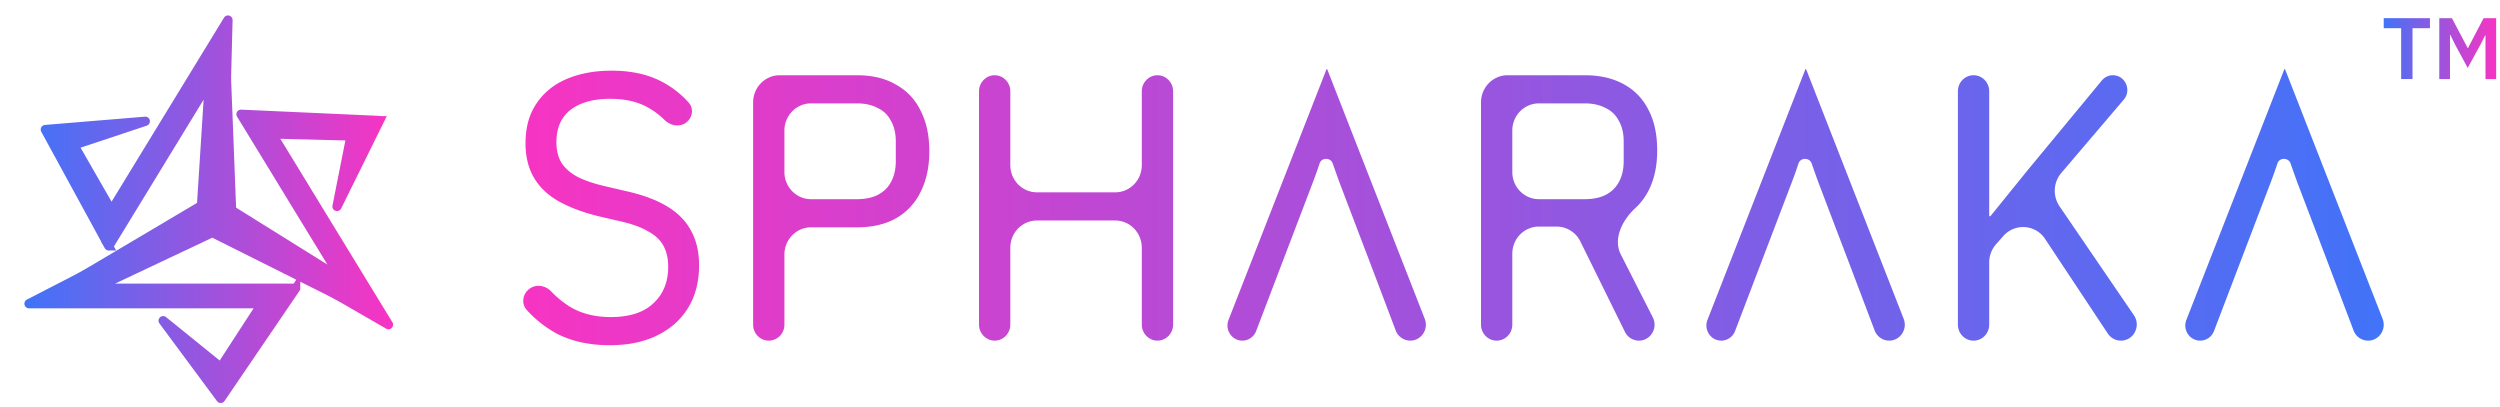
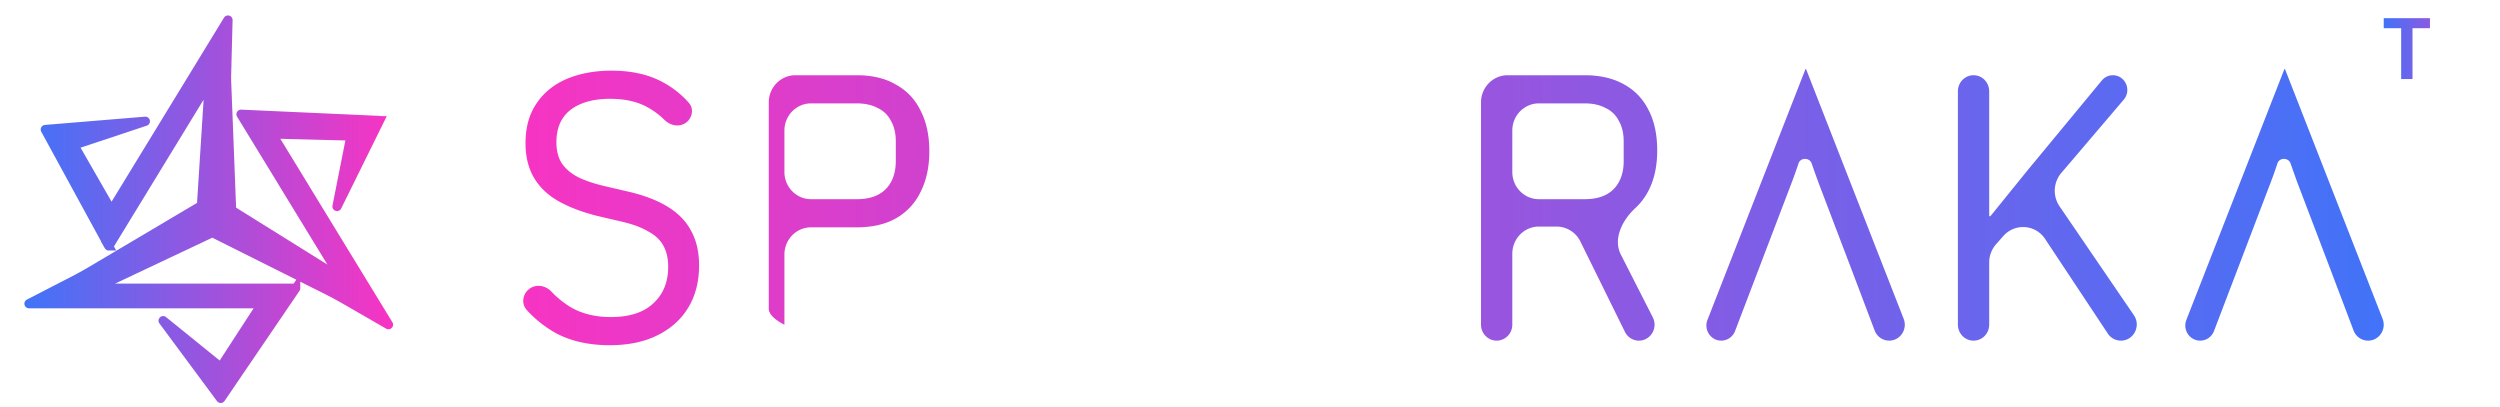
<svg xmlns="http://www.w3.org/2000/svg" fill="none" viewBox="0 0 344 56">
  <path fill="url(#a)" d="m48.782 41.812-19.555-13.04a.025.025 0 0 0-.025-.001L3.982 41.766c-.023.012-.014.046.011.046h31.984c.02 0 .031.022.02.038l-5.61 8.639a.024.024 0 0 1-.036.005l-7.886-6.385c-.023-.018-.052.01-.035.033l7.921 10.69c.01.014.03.014.04 0l10.314-15.156a.024.024 0 0 0-.02-.038H13.21c-.026 0-.034-.036-.01-.047l16.004-7.56a.024.024 0 0 1 .022 0l19.556 9.78Z" />
  <path fill="url(#b)" d="m8.95 39.394 21.73-9.478a.025.025 0 0 0 .015-.022l.697-27.133c0-.025-.032-.035-.045-.013l-15.99 26.167a.024.024 0 0 1-.042 0L10.2 20.003a.024.024 0 0 1 .014-.035l9.787-3.256c.028-.01.02-.05-.01-.048L6.236 17.8a.024.024 0 0 0-.02.036l8.738 16.016a.025.025 0 0 0 .043.001l13.735-22.479c.014-.021.047-.01.046.015l-1.073 16.877a.024.024 0 0 1-.012.02L8.95 39.393Z" />
  <path fill="url(#c)" d="M31.076 8.017 28.9 30.533a.024.024 0 0 0 .012.024l24.526 14.136c.022.013.046-.012.033-.034L42.014 25.913v-.004a.003.003 0 0 0 .002-.004l-4.527-7.407a.024.024 0 0 1 .022-.037l10.725.272c.015 0 .027.014.024.029l-1.911 9.643c-.006.028.033.042.046.016l5.84-11.829a.024.024 0 0 0-.02-.035l-19.051-.86c-.02 0-.033.02-.022.037l5.728 9.373-.001.004a.003.003 0 0 0-.001.003l8.002 13.093c.013.022-.012.047-.034.033L31.9 28.925a.024.024 0 0 1-.012-.02l-.812-20.888Z" />
  <path stroke="url(#d)" stroke-width="1.223" d="m48.782 41.812-19.555-13.04a.025.025 0 0 0-.025-.001L3.982 41.766c-.023.012-.014.046.011.046h31.984c.02 0 .031.022.02.038l-5.61 8.639a.024.024 0 0 1-.036.005l-7.886-6.385c-.023-.018-.052.01-.035.033l7.921 10.69c.01.014.03.014.04 0l10.314-15.156a.024.024 0 0 0-.02-.038H13.21c-.026 0-.034-.036-.01-.047l16.004-7.56a.024.024 0 0 1 .022 0l19.556 9.78Z" />
  <path stroke="url(#e)" stroke-width="1.223" d="m8.95 39.394 21.73-9.478a.025.025 0 0 0 .015-.022l.697-27.133c0-.025-.032-.035-.045-.013l-15.99 26.167a.024.024 0 0 1-.042 0L10.2 20.003a.024.024 0 0 1 .014-.035l9.787-3.256c.028-.01.02-.05-.01-.048L6.236 17.8a.024.024 0 0 0-.02.036l8.738 16.016a.025.025 0 0 0 .043.001l13.735-22.479c.014-.021.047-.01.046.015l-1.073 16.877a.024.024 0 0 1-.012.02L8.95 39.393Z" />
  <path stroke="url(#f)" stroke-width="1.223" d="M31.076 8.017 28.9 30.533a.024.024 0 0 0 .012.024l24.526 14.136c.022.013.046-.012.033-.034L42.014 25.913v-.004a.003.003 0 0 0 .002-.004l-4.527-7.407a.024.024 0 0 1 .022-.037l10.725.272c.015 0 .027.014.024.029l-1.911 9.643c-.006.028.033.042.046.016l5.84-11.829a.024.024 0 0 0-.02-.035l-19.051-.86c-.02 0-.033.02-.022.037l5.728 9.373-.001.004a.003.003 0 0 0-.001.003l8.002 13.093c.013.022-.012.047-.034.033L31.9 28.925a.024.024 0 0 1-.012-.02l-.812-20.888Z" />
  <path fill="url(#g)" d="M84.15 9.725c2.7 0 5.007.505 6.92 1.516a12.966 12.966 0 0 1 3.702 2.888c.733.819.516 2.083-.362 2.737-.905.675-2.163.44-2.967-.357a10.409 10.409 0 0 0-2.27-1.71c-1.4-.801-3.143-1.202-5.228-1.202-2.289 0-4.1.505-5.433 1.516-1.298 1.012-1.948 2.495-1.948 4.448 0 1.15.24 2.11.718 2.878.513.767 1.265 1.412 2.256 1.935.99.489 2.238.908 3.741 1.256l2.922.68c2.323.524 4.22 1.239 5.689 2.146 1.469.907 2.546 2.023 3.23 3.348.717 1.326 1.075 2.895 1.075 4.708 0 2.233-.495 4.17-1.486 5.809-.99 1.639-2.41 2.912-4.255 3.819-1.81.906-3.997 1.36-6.56 1.36-2.87 0-5.348-.558-7.432-1.674a15.87 15.87 0 0 1-3.982-3.172c-.748-.822-.59-2.099.253-2.82.913-.782 2.27-.609 3.105.26.87.905 1.796 1.648 2.777 2.227 1.538.871 3.349 1.307 5.433 1.307 2.563 0 4.51-.628 5.843-1.883 1.367-1.256 2.05-2.93 2.05-5.023 0-1.15-.222-2.127-.666-2.93-.444-.802-1.162-1.465-2.153-1.988-.957-.558-2.221-1.011-3.793-1.36l-2.921-.68c-2.153-.524-3.98-1.204-5.484-2.041s-2.649-1.919-3.434-3.244c-.786-1.326-1.18-2.913-1.18-4.761 0-2.163.496-3.976 1.486-5.441.991-1.5 2.376-2.634 4.153-3.402 1.81-.767 3.878-1.15 6.201-1.15Z" />
-   <path fill="url(#h)" fill-rule="evenodd" d="M117.879 10.352c2.153 0 3.964.436 5.433 1.308 1.503.837 2.632 2.04 3.383 3.61.786 1.535 1.179 3.384 1.179 5.547 0 2.127-.393 3.976-1.179 5.545a8.271 8.271 0 0 1-3.383 3.663c-1.469.837-3.28 1.256-5.433 1.256h-6.282c-2.022 0-3.661 1.673-3.661 3.737v9.657c0 1.213-.964 2.197-2.153 2.197s-2.152-.984-2.152-2.197V14.09c0-2.064 1.638-3.738 3.66-3.738h10.588Zm-6.282 3.872c-2.022 0-3.661 1.674-3.661 3.738v5.71c0 2.064 1.639 3.736 3.661 3.736h6.282c1.128 0 2.085-.19 2.87-.574.821-.419 1.436-1.012 1.846-1.78.444-.802.666-1.76.666-2.877v-2.72c0-1.117-.222-2.059-.666-2.826a3.845 3.845 0 0 0-1.846-1.78c-.785-.418-1.742-.627-2.87-.627h-6.282Z" clip-rule="evenodd" />
-   <path fill="url(#i)" d="M159.265 10.352c1.189 0 2.152.985 2.152 2.198v32.125c0 1.213-.963 2.197-2.152 2.197s-2.153-.984-2.153-2.197v-10.6c0-2.063-1.639-3.736-3.661-3.736H142.68c-2.022 0-3.661 1.673-3.661 3.737v10.599c0 1.213-.964 2.197-2.152 2.197-1.189 0-2.153-.984-2.153-2.197V12.55c0-1.213.964-2.198 2.153-2.198 1.188 0 2.152.985 2.152 2.198v10.18c0 2.064 1.639 3.737 3.661 3.737h10.771c2.022 0 3.661-1.673 3.661-3.737V12.55c0-1.213.964-2.198 2.153-2.198Z" />
+   <path fill="url(#h)" fill-rule="evenodd" d="M117.879 10.352c2.153 0 3.964.436 5.433 1.308 1.503.837 2.632 2.04 3.383 3.61.786 1.535 1.179 3.384 1.179 5.547 0 2.127-.393 3.976-1.179 5.545a8.271 8.271 0 0 1-3.383 3.663c-1.469.837-3.28 1.256-5.433 1.256h-6.282c-2.022 0-3.661 1.673-3.661 3.737v9.657s-2.152-.984-2.152-2.197V14.09c0-2.064 1.638-3.738 3.66-3.738h10.588Zm-6.282 3.872c-2.022 0-3.661 1.674-3.661 3.738v5.71c0 2.064 1.639 3.736 3.661 3.736h6.282c1.128 0 2.085-.19 2.87-.574.821-.419 1.436-1.012 1.846-1.78.444-.802.666-1.76.666-2.877v-2.72c0-1.117-.222-2.059-.666-2.826a3.845 3.845 0 0 0-1.846-1.78c-.785-.418-1.742-.627-2.87-.627h-6.282Z" clip-rule="evenodd" />
  <path fill="url(#j)" fill-rule="evenodd" d="M218.037 10.352c2.084 0 3.861.402 5.33 1.204 1.504.802 2.649 1.97 3.435 3.505.82 1.535 1.229 3.42 1.229 5.651 0 2.65-.614 4.848-1.844 6.592-.346.49-.735.934-1.167 1.33-1.775 1.63-3.096 4.223-1.996 6.385l4.399 8.644c.744 1.463-.295 3.21-1.909 3.21a2.15 2.15 0 0 1-1.923-1.21l-6.129-12.43a3.654 3.654 0 0 0-3.27-2.057h-2.438c-2.022 0-3.66 1.673-3.66 3.737v9.762c0 1.213-.965 2.197-2.153 2.197-1.189 0-2.153-.984-2.153-2.197V14.09c0-2.064 1.639-3.738 3.661-3.738h10.588Zm-6.283 3.872c-2.022 0-3.66 1.674-3.66 3.738v5.71c0 2.064 1.638 3.736 3.66 3.736h6.283c1.128 0 2.084-.19 2.87-.574.82-.419 1.436-1.012 1.846-1.78.444-.802.666-1.76.666-2.877v-2.72c0-1.117-.222-2.059-.666-2.826a3.85 3.85 0 0 0-1.846-1.78c-.786-.418-1.742-.627-2.87-.627h-6.283Z" clip-rule="evenodd" />
  <path fill="url(#k)" d="M248.462 9.5c.03 0 .058.02.07.049l13.414 34.32c.562 1.439-.476 3.003-1.994 3.003a2.148 2.148 0 0 1-2.002-1.4l-3.533-9.33-1.457-3.817-2.721-7.153c-.333-.911-.652-1.808-.959-2.692-.284-.82-1.539-.827-1.802 0-.281.857-.6 1.754-.958 2.692l-7.774 20.374a2.044 2.044 0 0 1-1.903 1.326c-1.443 0-2.43-1.488-1.895-2.857l13.479-34.491a.037.037 0 0 1 .035-.024Z" />
  <path fill="url(#l)" d="M290.73 10.352c1.703 0 2.616 2.045 1.499 3.357l-8.595 10.09a3.797 3.797 0 0 0-.242 4.587l10.232 14.99c1.006 1.475-.027 3.496-1.788 3.496a2.166 2.166 0 0 1-1.804-.978l-8.622-13.01a3.616 3.616 0 0 0-5.753-.406l-1.003 1.137a3.782 3.782 0 0 0-.94 2.5v8.56c0 1.213-.964 2.197-2.152 2.197-1.189 0-2.154-.984-2.154-2.197V12.55c0-1.213.965-2.198 2.154-2.198 1.188 0 2.152.985 2.152 2.198v17.107c0 .059.047.107.105.107.031 0 .06-.015.08-.04l5.094-6.292 10.22-12.36c.378-.457.933-.72 1.517-.72Z" />
  <path fill="url(#m)" d="M314.361 9.5c.031 0 .059.02.07.049l13.414 34.32c.562 1.439-.476 3.003-1.993 3.003a2.147 2.147 0 0 1-2.002-1.4l-3.534-9.33-4.179-10.97c-.332-.91-.651-1.809-.957-2.692-.285-.82-1.54-.827-1.803 0a59.67 59.67 0 0 1-.958 2.692l-7.773 20.374a2.045 2.045 0 0 1-1.903 1.326c-1.444 0-2.432-1.488-1.897-2.857l13.48-34.491a.039.039 0 0 1 .035-.024Z" />
-   <path fill="url(#n)" d="M183.38 22.48c-.284-.82-1.538-.827-1.801 0a59.684 59.684 0 0 1-.959 2.692l-7.773 20.374a2.044 2.044 0 0 1-1.902 1.326c-1.444 0-2.432-1.488-1.897-2.857l13.48-34.491a.038.038 0 0 1 .035-.024c.031 0 .058.02.069.049l13.414 34.32c.562 1.439-.476 3.003-1.993 3.003a2.15 2.15 0 0 1-2.003-1.4l-3.532-9.33-1.458-3.817-2.721-7.153c-.332-.911-.652-1.808-.959-2.692Z" />
  <path fill="url(#o)" d="M330.4 10.876V3.88H328V2.5h6.36v1.38h-2.4v6.996h-1.56Z" />
-   <path fill="url(#p)" d="M335.645 10.876V2.5h1.74l2.172 4.116h.036l2.148-4.116h1.728v8.376h-1.464V4.864h-.048l-.648 1.284-1.752 3.192-1.728-3.192-.66-1.344h-.048v6.072h-1.476Z" />
  <defs>
    <linearGradient id="a" x1="3.893" x2="53.521" y1="28.765" y2="28.765" gradientUnits="userSpaceOnUse">
      <stop stop-color="#4173F8" />
      <stop offset="1" stop-color="#F734C3" />
    </linearGradient>
    <linearGradient id="b" x1="3.893" x2="53.521" y1="28.765" y2="28.765" gradientUnits="userSpaceOnUse">
      <stop stop-color="#4173F8" />
      <stop offset="1" stop-color="#F734C3" />
    </linearGradient>
    <linearGradient id="c" x1="3.893" x2="53.521" y1="28.765" y2="28.765" gradientUnits="userSpaceOnUse">
      <stop stop-color="#4173F8" />
      <stop offset="1" stop-color="#F734C3" />
    </linearGradient>
    <linearGradient id="d" x1="3.893" x2="53.521" y1="28.765" y2="28.765" gradientUnits="userSpaceOnUse">
      <stop stop-color="#4173F8" />
      <stop offset="1" stop-color="#F734C3" />
    </linearGradient>
    <linearGradient id="e" x1="3.893" x2="53.521" y1="28.765" y2="28.765" gradientUnits="userSpaceOnUse">
      <stop stop-color="#4173F8" />
      <stop offset="1" stop-color="#F734C3" />
    </linearGradient>
    <linearGradient id="f" x1="3.893" x2="53.521" y1="28.765" y2="28.765" gradientUnits="userSpaceOnUse">
      <stop stop-color="#4173F8" />
      <stop offset="1" stop-color="#F734C3" />
    </linearGradient>
    <linearGradient id="g" x1="72" x2="328" y1="28.5" y2="28.5" gradientUnits="userSpaceOnUse">
      <stop stop-color="#F734C3" />
      <stop offset="1" stop-color="#4173F8" />
    </linearGradient>
    <linearGradient id="h" x1="72" x2="328" y1="28.5" y2="28.5" gradientUnits="userSpaceOnUse">
      <stop stop-color="#F734C3" />
      <stop offset="1" stop-color="#4173F8" />
    </linearGradient>
    <linearGradient id="i" x1="72" x2="328" y1="28.5" y2="28.5" gradientUnits="userSpaceOnUse">
      <stop stop-color="#F734C3" />
      <stop offset="1" stop-color="#4173F8" />
    </linearGradient>
    <linearGradient id="j" x1="72" x2="328" y1="28.5" y2="28.5" gradientUnits="userSpaceOnUse">
      <stop stop-color="#F734C3" />
      <stop offset="1" stop-color="#4173F8" />
    </linearGradient>
    <linearGradient id="k" x1="72" x2="328" y1="28.5" y2="28.5" gradientUnits="userSpaceOnUse">
      <stop stop-color="#F734C3" />
      <stop offset="1" stop-color="#4173F8" />
    </linearGradient>
    <linearGradient id="l" x1="72" x2="328" y1="28.5" y2="28.5" gradientUnits="userSpaceOnUse">
      <stop stop-color="#F734C3" />
      <stop offset="1" stop-color="#4173F8" />
    </linearGradient>
    <linearGradient id="m" x1="72" x2="328" y1="28.5" y2="28.5" gradientUnits="userSpaceOnUse">
      <stop stop-color="#F734C3" />
      <stop offset="1" stop-color="#4173F8" />
    </linearGradient>
    <linearGradient id="n" x1="72" x2="328" y1="28.5" y2="28.5" gradientUnits="userSpaceOnUse">
      <stop stop-color="#F734C3" />
      <stop offset="1" stop-color="#4173F8" />
    </linearGradient>
    <linearGradient id="o" x1="328" x2="343.469" y1="6.688" y2="6.688" gradientUnits="userSpaceOnUse">
      <stop stop-color="#4173F8" />
      <stop offset="1" stop-color="#F734C3" />
    </linearGradient>
    <linearGradient id="p" x1="328" x2="343.469" y1="6.688" y2="6.688" gradientUnits="userSpaceOnUse">
      <stop stop-color="#4173F8" />
      <stop offset="1" stop-color="#F734C3" />
    </linearGradient>
  </defs>
</svg>